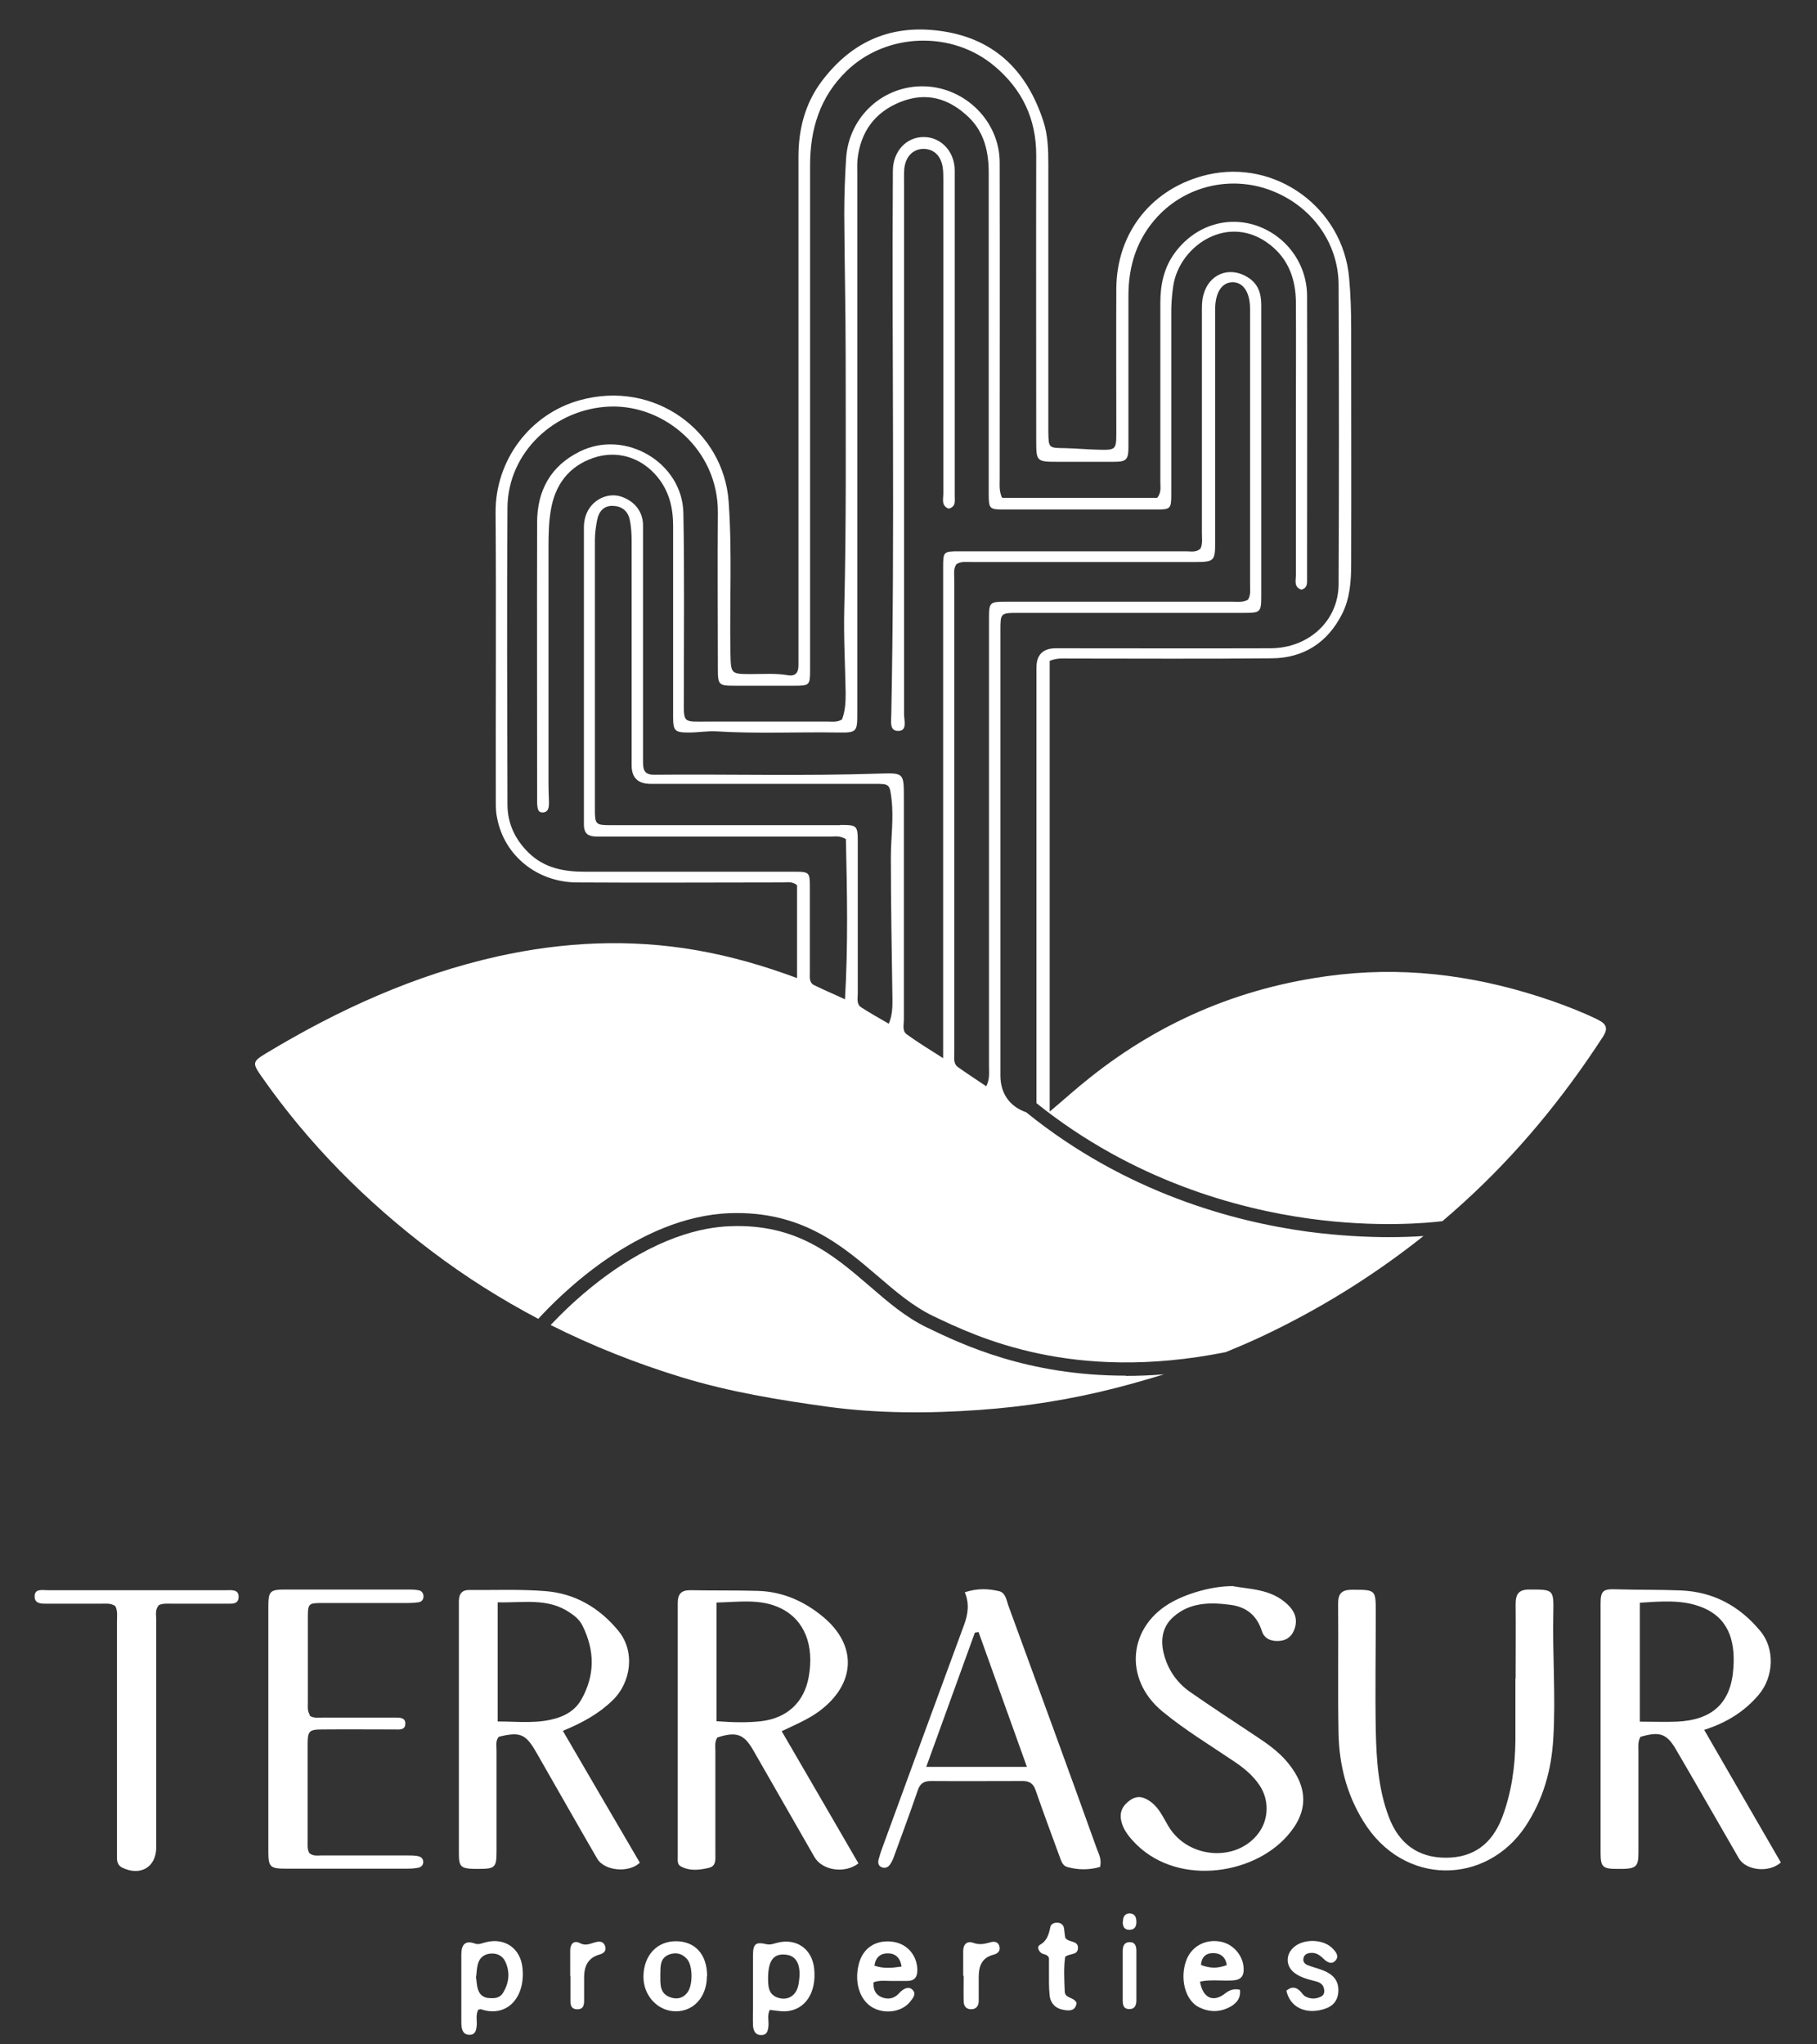
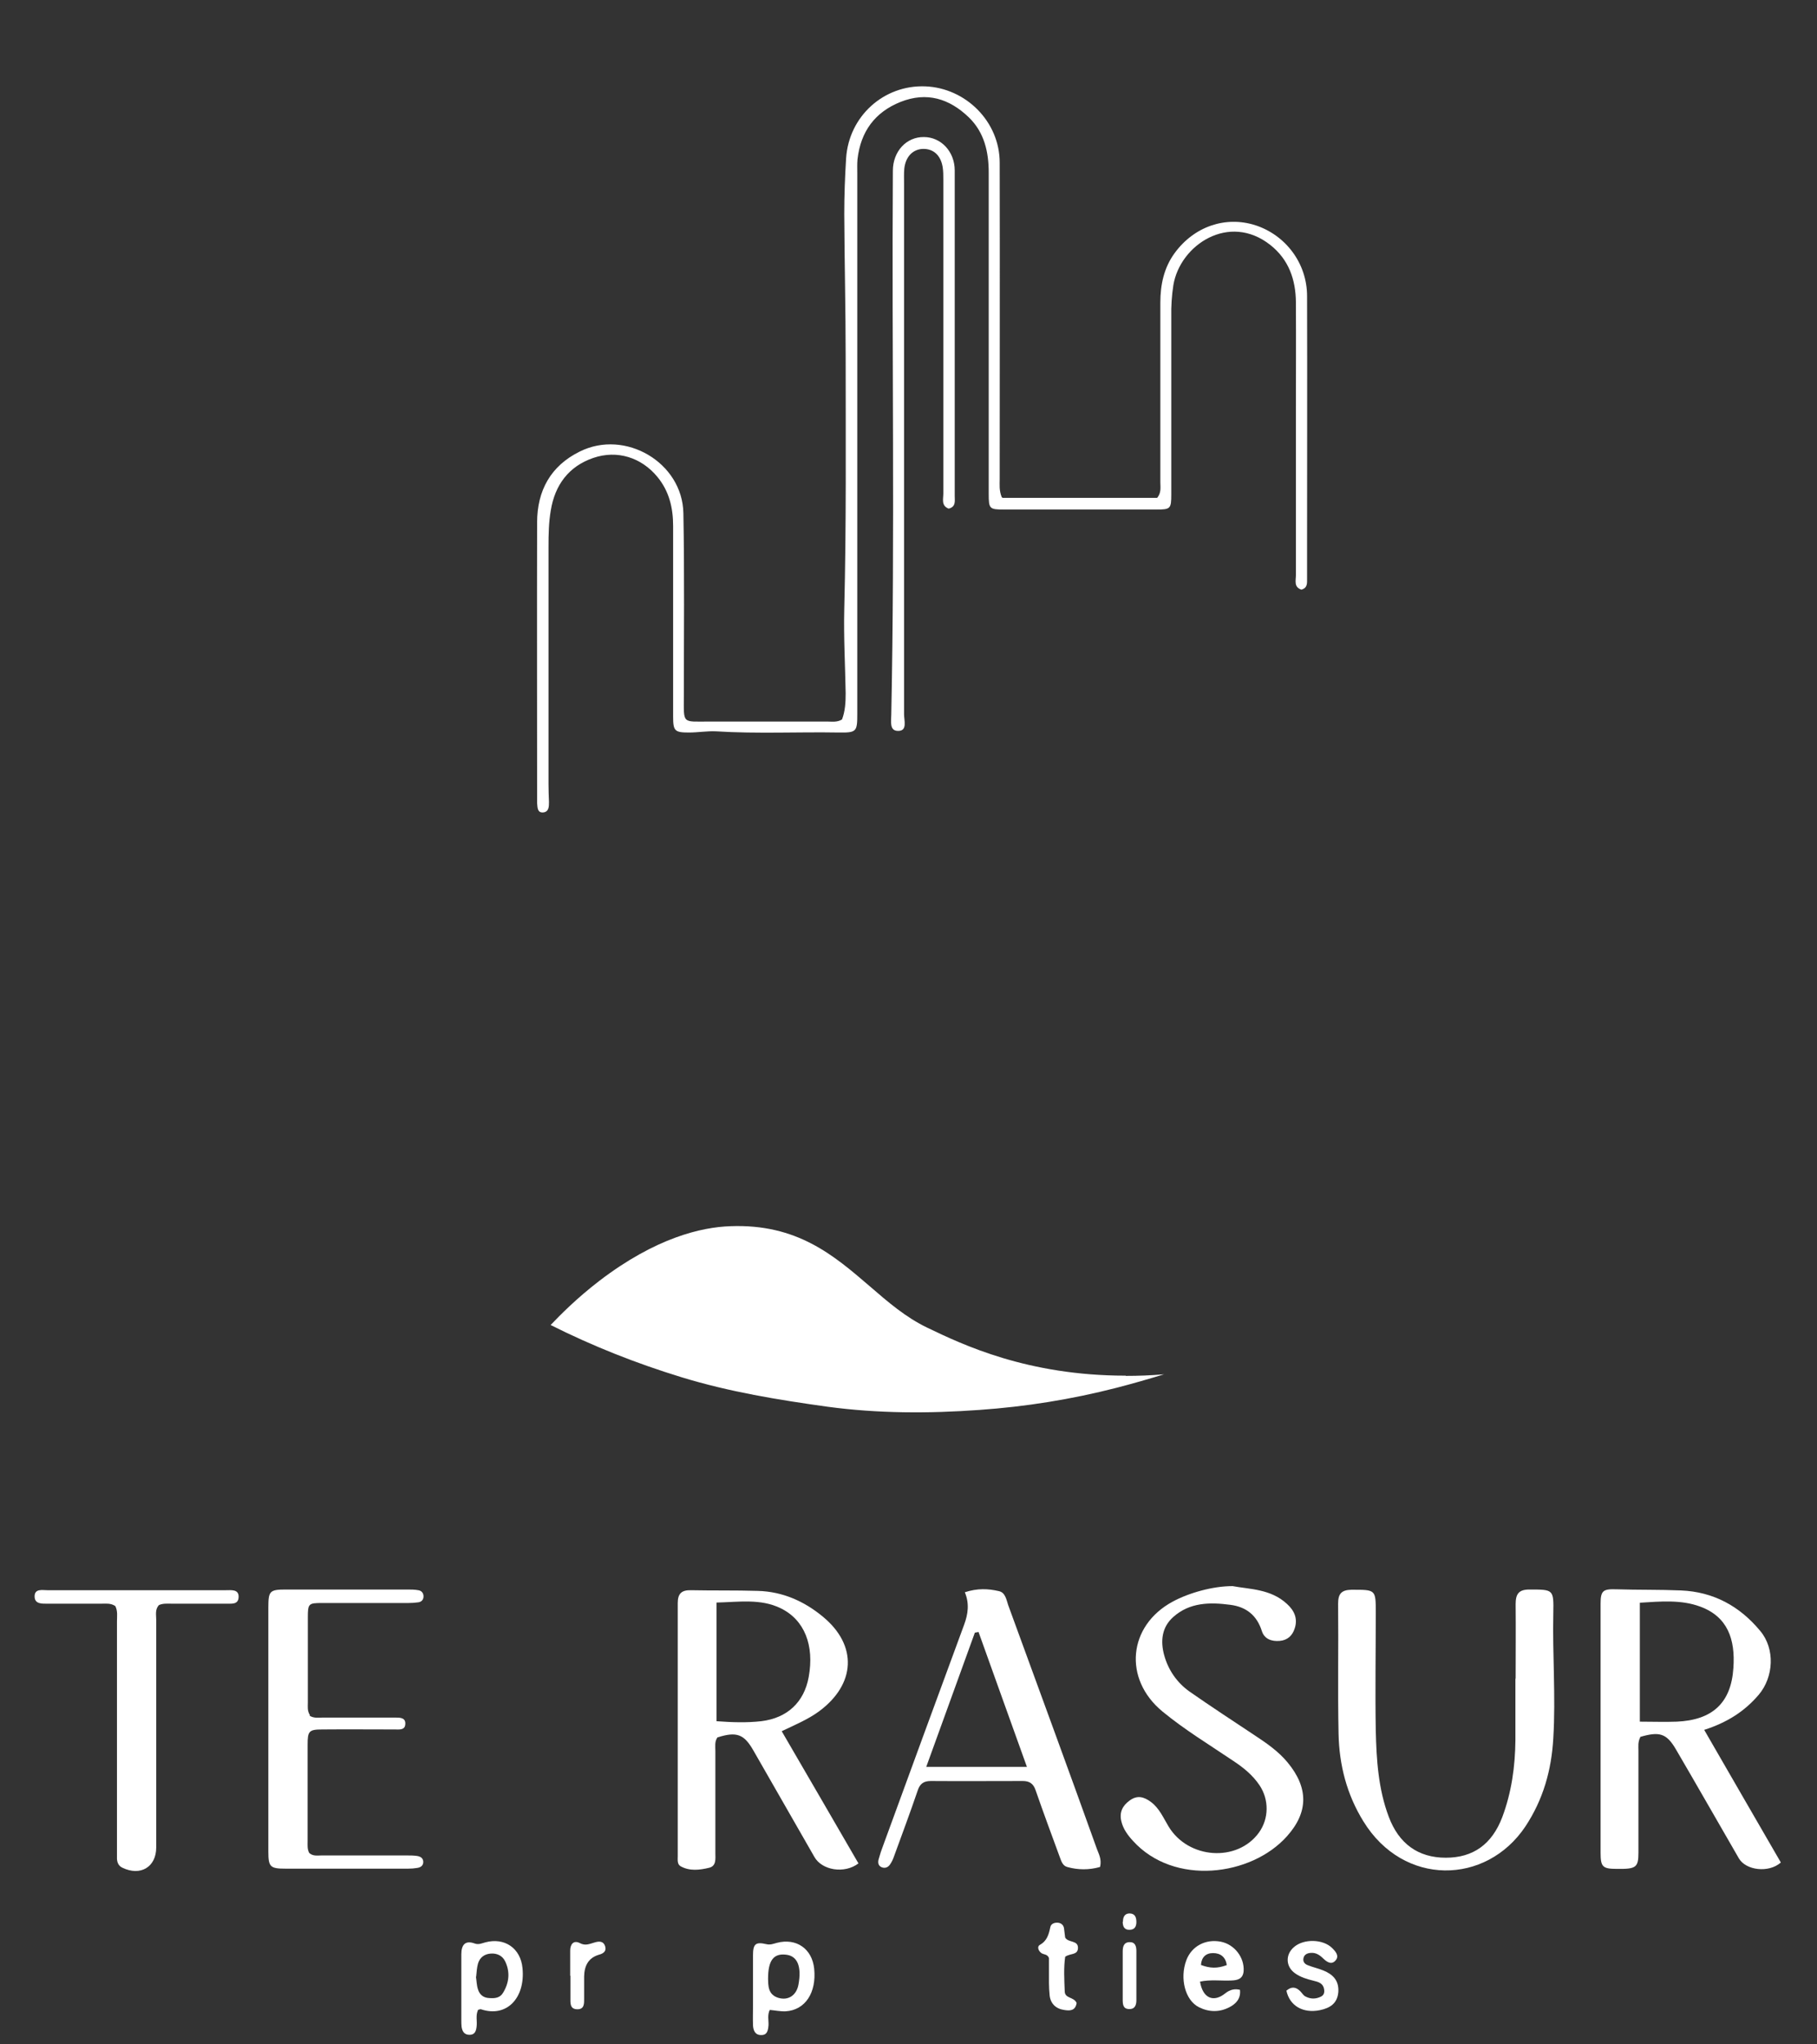
<svg xmlns="http://www.w3.org/2000/svg" width="48" height="54" viewBox="0 0 48 54" fill="none">
  <rect x="0" y="0" width="48" height="54" fill="#333333" stroke="none" />
-   <path d="M14.865 45.712C15.559 46.905 16.234 48.057 16.903 49.202C16.602 49.486 15.957 49.413 15.776 49.094C15.233 48.159 14.703 47.219 14.166 46.285C13.889 45.802 13.744 45.736 13.177 45.875C13.087 45.977 13.117 46.11 13.117 46.23C13.117 47.117 13.117 48.003 13.117 48.895C13.117 49.329 13.081 49.365 12.635 49.365C12.599 49.365 12.556 49.365 12.52 49.365C12.171 49.353 12.122 49.305 12.122 48.955C12.122 46.917 12.122 44.886 12.122 42.848C12.122 42.667 12.122 42.48 12.122 42.3C12.122 42.095 12.207 41.992 12.412 41.998C13.075 42.004 13.744 41.974 14.407 42.028C15.191 42.089 15.836 42.468 16.336 43.077C16.776 43.608 16.686 44.428 16.18 44.916C15.818 45.266 15.396 45.501 14.871 45.718L14.865 45.712ZM13.147 42.318V45.471C13.708 45.471 14.232 45.543 14.751 45.368C15.004 45.284 15.221 45.133 15.354 44.898C15.721 44.253 15.715 43.602 15.39 42.945C15.318 42.794 15.191 42.685 15.052 42.595C14.467 42.197 13.816 42.342 13.153 42.324L13.147 42.318Z" fill="white" />
  <path d="M20.641 45.712C21.334 46.905 22.009 48.063 22.678 49.22C22.305 49.504 21.714 49.401 21.515 49.051C20.978 48.117 20.442 47.176 19.905 46.242C19.658 45.808 19.465 45.73 18.953 45.892C18.874 46.001 18.898 46.134 18.898 46.254C18.898 47.152 18.898 48.051 18.898 48.943C18.898 49.094 18.928 49.287 18.735 49.335C18.488 49.395 18.217 49.431 17.976 49.293C17.886 49.238 17.904 49.124 17.904 49.027C17.904 46.797 17.904 44.572 17.904 42.342C17.904 42.088 18.012 41.998 18.253 42.004C18.844 42.016 19.429 42.004 20.02 42.022C20.671 42.04 21.244 42.293 21.738 42.703C22.66 43.463 22.606 44.488 21.635 45.205C21.346 45.416 21.014 45.555 20.647 45.73L20.641 45.712ZM18.928 42.33V45.464C19.344 45.495 19.73 45.507 20.11 45.464C20.803 45.38 21.244 44.958 21.364 44.295C21.515 43.463 21.256 42.788 20.622 42.48C20.092 42.221 19.513 42.317 18.928 42.33Z" fill="white" />
  <path d="M43.332 45.886C43.265 46.013 43.283 46.133 43.283 46.242C43.283 47.14 43.283 48.038 43.283 48.937C43.283 49.329 43.217 49.371 42.717 49.365C42.331 49.365 42.283 49.31 42.283 48.931C42.283 46.742 42.283 44.548 42.283 42.359C42.283 42.016 42.349 41.968 42.699 41.98C43.265 41.998 43.838 41.986 44.405 42.01C45.267 42.046 45.96 42.426 46.503 43.083C46.895 43.553 46.858 44.295 46.461 44.765C46.087 45.205 45.623 45.5 45.02 45.693C45.707 46.881 46.376 48.044 47.045 49.196C46.726 49.479 46.123 49.407 45.936 49.087C45.381 48.129 44.833 47.164 44.272 46.206C44.025 45.784 43.838 45.73 43.326 45.88L43.332 45.886ZM43.32 42.335V45.476C43.669 45.476 43.983 45.488 44.296 45.476C45.231 45.434 45.731 44.988 45.791 44.059C45.846 43.294 45.635 42.703 44.917 42.438C44.417 42.251 43.874 42.299 43.314 42.335H43.32Z" fill="white" />
  <path d="M40.039 44.343C40.039 43.686 40.045 43.029 40.039 42.372C40.039 42.107 40.118 41.986 40.401 41.986C41.04 41.986 41.046 41.98 41.034 42.613C41.01 43.71 41.1 44.807 41.034 45.911C40.986 46.755 40.769 47.532 40.293 48.25C39.256 49.793 37.079 49.835 36.018 48.111C35.578 47.4 35.379 46.622 35.361 45.802C35.337 44.657 35.361 43.505 35.349 42.36C35.349 42.101 35.434 41.998 35.699 41.992C36.35 41.992 36.344 41.98 36.344 42.613C36.344 43.644 36.326 44.681 36.344 45.712C36.362 46.483 36.41 47.255 36.688 47.991C36.953 48.696 37.459 49.07 38.195 49.07C38.918 49.07 39.412 48.714 39.684 48.003C39.931 47.346 40.027 46.658 40.033 45.959C40.033 45.416 40.033 44.88 40.033 44.337L40.039 44.343Z" fill="white" />
  <path d="M32.564 41.896C33.01 41.98 33.57 41.968 33.998 42.366C34.191 42.541 34.288 42.752 34.203 43.011C34.143 43.204 34.011 43.325 33.806 43.343C33.594 43.361 33.402 43.295 33.335 43.084C33.203 42.668 32.925 42.445 32.503 42.39C31.961 42.318 31.43 42.324 30.996 42.71C30.689 42.981 30.652 43.349 30.755 43.723C30.863 44.114 31.093 44.446 31.424 44.681C31.985 45.073 32.558 45.447 33.13 45.827C33.45 46.038 33.769 46.255 34.017 46.556C34.565 47.219 34.571 47.864 33.998 48.503C33.058 49.558 31.014 49.824 29.929 48.624C29.79 48.473 29.67 48.31 29.622 48.105C29.567 47.87 29.652 47.696 29.845 47.557C30.044 47.412 30.218 47.461 30.399 47.593C30.628 47.762 30.731 48.015 30.87 48.244C31.388 49.106 32.684 49.197 33.257 48.407C33.522 48.039 33.528 47.539 33.275 47.159C33.094 46.888 32.847 46.689 32.582 46.514C31.949 46.086 31.298 45.694 30.707 45.206C29.67 44.35 29.797 42.945 30.978 42.306C31.412 42.071 32.045 41.896 32.552 41.896H32.564Z" fill="white" />
  <path d="M29.051 49.317C28.767 49.395 28.484 49.395 28.201 49.317C28.074 49.287 28.038 49.166 27.996 49.052C27.779 48.461 27.562 47.876 27.357 47.285C27.297 47.11 27.194 47.044 27.019 47.044C26.211 47.044 25.397 47.05 24.59 47.044C24.397 47.044 24.3 47.116 24.24 47.303C24.041 47.888 23.824 48.467 23.613 49.046C23.589 49.118 23.553 49.19 23.51 49.251C23.456 49.329 23.372 49.359 23.281 49.317C23.197 49.275 23.191 49.196 23.209 49.118C23.245 48.985 23.287 48.859 23.336 48.732C24.047 46.791 24.752 44.856 25.47 42.914C25.572 42.637 25.614 42.36 25.488 42.058C25.819 41.95 26.103 41.962 26.386 42.028C26.561 42.064 26.585 42.257 26.633 42.396C27.037 43.499 27.441 44.608 27.845 45.712C28.225 46.755 28.605 47.798 28.978 48.841C29.027 48.973 29.105 49.106 29.063 49.305L29.051 49.317ZM25.85 43.107C25.819 43.113 25.783 43.119 25.753 43.125C25.331 44.295 24.903 45.471 24.469 46.67H27.128C26.688 45.453 26.272 44.277 25.85 43.107Z" fill="white" />
  <path d="M8.18 45.32C8.3 45.392 8.415 45.368 8.529 45.368C9.169 45.368 9.802 45.368 10.441 45.368C10.567 45.368 10.724 45.368 10.706 45.549C10.694 45.706 10.543 45.682 10.428 45.682C9.789 45.682 9.156 45.676 8.517 45.682C8.162 45.682 8.126 45.724 8.126 46.086C8.126 46.936 8.126 47.786 8.126 48.63C8.126 48.732 8.114 48.841 8.168 48.943C8.264 49.034 8.385 49.01 8.493 49.01C9.247 49.01 10.001 49.01 10.748 49.01C10.832 49.01 10.923 49.01 11.007 49.022C11.098 49.034 11.176 49.07 11.182 49.178C11.182 49.287 11.104 49.329 11.013 49.341C10.941 49.353 10.863 49.359 10.784 49.359C9.705 49.359 8.626 49.359 7.541 49.359C7.137 49.359 7.089 49.311 7.089 48.913C7.089 46.761 7.089 44.609 7.089 42.456C7.089 42.028 7.125 41.986 7.547 41.986C8.62 41.986 9.687 41.986 10.76 41.986C10.857 41.986 10.953 41.986 11.05 42.004C11.134 42.016 11.188 42.077 11.188 42.167C11.188 42.257 11.134 42.312 11.05 42.324C10.965 42.336 10.875 42.342 10.79 42.342C10.031 42.342 9.265 42.342 8.505 42.342C8.15 42.342 8.132 42.36 8.132 42.722C8.132 43.475 8.132 44.229 8.132 44.976C8.132 45.079 8.114 45.187 8.186 45.302L8.18 45.32Z" fill="white" />
  <path d="M3.042 42.42C2.922 42.342 2.801 42.36 2.686 42.36C2.216 42.36 1.74 42.36 1.27 42.36C1.119 42.36 0.914 42.378 0.914 42.167C0.914 41.956 1.119 42.004 1.252 42.004C2.427 42.004 3.603 42.004 4.778 42.004C5.176 42.004 5.568 42.004 5.966 42.004C6.105 42.004 6.304 41.974 6.304 42.173C6.304 42.402 6.099 42.354 5.954 42.36C5.484 42.36 5.008 42.36 4.537 42.36C4.423 42.36 4.308 42.348 4.2 42.396C4.091 42.51 4.127 42.655 4.127 42.782C4.127 44.789 4.127 46.791 4.127 48.798C4.127 49.317 3.711 49.564 3.235 49.335C3.133 49.287 3.096 49.202 3.09 49.1C3.09 48.991 3.09 48.889 3.09 48.78C3.09 46.797 3.09 44.807 3.09 42.824C3.09 42.691 3.115 42.553 3.042 42.414V42.42Z" fill="white" />
  <path d="M20.338 53.084C20.266 53.223 20.308 53.362 20.302 53.494C20.29 53.627 20.272 53.76 20.103 53.754C19.946 53.754 19.898 53.627 19.892 53.494C19.886 53.319 19.892 53.151 19.892 52.976C19.892 52.536 19.892 52.09 19.892 51.65C19.892 51.342 19.964 51.288 20.248 51.354C20.35 51.378 20.435 51.342 20.525 51.318C21.038 51.185 21.453 51.475 21.508 51.999C21.574 52.632 21.273 53.096 20.754 53.127C20.616 53.133 20.471 53.102 20.332 53.09L20.338 53.084ZM20.29 52.264C20.296 52.445 20.284 52.686 20.561 52.771C20.826 52.849 21.038 52.705 21.092 52.427C21.182 51.945 21.068 51.661 20.76 51.631C20.435 51.595 20.29 51.782 20.29 52.27V52.264Z" fill="white" />
  <path d="M12.627 53.097C12.561 53.236 12.609 53.386 12.591 53.525C12.579 53.639 12.549 53.742 12.416 53.748C12.271 53.754 12.211 53.663 12.193 53.531C12.187 53.477 12.187 53.416 12.187 53.356C12.187 52.777 12.187 52.199 12.187 51.62C12.187 51.379 12.284 51.24 12.543 51.337C12.645 51.373 12.73 51.33 12.82 51.306C13.332 51.168 13.755 51.463 13.803 51.987C13.881 52.771 13.387 53.302 12.706 53.073C12.681 53.067 12.651 53.085 12.621 53.091L12.627 53.097ZM12.573 52.211C12.591 52.325 12.591 52.44 12.627 52.548C12.669 52.687 12.772 52.771 12.922 52.777C13.073 52.789 13.212 52.777 13.296 52.627C13.453 52.361 13.477 52.084 13.345 51.807C13.272 51.656 13.127 51.59 12.965 51.602C12.796 51.614 12.675 51.704 12.627 51.867C12.597 51.975 12.591 52.09 12.579 52.211H12.573Z" fill="white" />
-   <path d="M23.076 52.361C23.064 52.554 23.13 52.687 23.287 52.753C23.444 52.819 23.607 52.801 23.739 52.663C23.757 52.639 23.781 52.62 23.799 52.602C23.89 52.524 24.005 52.458 24.107 52.56C24.215 52.669 24.119 52.777 24.047 52.868C23.854 53.115 23.474 53.199 23.148 53.073C22.75 52.922 22.552 52.422 22.684 51.891C22.787 51.463 23.124 51.234 23.57 51.288C23.962 51.336 24.227 51.644 24.234 52.036C24.234 52.229 24.155 52.325 23.962 52.325C23.818 52.325 23.673 52.325 23.528 52.325C23.384 52.325 23.239 52.301 23.076 52.361ZM23.1 51.921C23.341 52.006 23.57 51.981 23.818 51.945C23.781 51.71 23.655 51.596 23.45 51.596C23.263 51.596 23.13 51.698 23.1 51.921Z" fill="white" />
  <path d="M32.757 52.566C32.781 52.789 32.654 52.928 32.479 53.018C32.214 53.157 31.937 53.151 31.671 53.018C31.31 52.837 31.159 52.259 31.34 51.776C31.479 51.408 31.846 51.21 32.25 51.288C32.612 51.36 32.877 51.704 32.853 52.066C32.835 52.271 32.696 52.307 32.527 52.313C32.256 52.325 31.973 52.283 31.701 52.343C31.774 52.783 32.057 52.904 32.371 52.65C32.491 52.554 32.62 52.524 32.757 52.56V52.566ZM32.407 51.909C32.383 51.698 32.244 51.589 32.045 51.589C31.852 51.589 31.738 51.704 31.726 51.903C31.967 51.993 32.154 51.999 32.401 51.909H32.407Z" fill="white" />
-   <path d="M18.674 52.199C18.674 52.741 18.33 53.127 17.854 53.127C17.372 53.127 16.986 52.705 16.998 52.193C17.01 51.644 17.36 51.27 17.866 51.276C18.372 51.282 18.68 51.632 18.68 52.199H18.674ZM17.444 52.15C17.444 52.398 17.42 52.651 17.697 52.753C17.872 52.819 18.041 52.789 18.161 52.627C18.306 52.434 18.306 51.927 18.149 51.746C18.023 51.602 17.86 51.56 17.679 51.626C17.426 51.722 17.45 51.951 17.444 52.15Z" fill="white" />
  <path d="M33.981 52.584C34.12 52.464 34.234 52.482 34.349 52.596C34.397 52.645 34.433 52.711 34.487 52.735C34.62 52.807 34.765 52.807 34.903 52.735C34.982 52.693 34.994 52.614 34.976 52.53C34.946 52.379 34.819 52.349 34.698 52.319C34.53 52.277 34.361 52.229 34.216 52.126C33.963 51.951 33.951 51.632 34.18 51.433C34.439 51.204 34.952 51.216 35.193 51.457C35.283 51.547 35.386 51.662 35.283 51.782C35.175 51.909 35.054 51.825 34.958 51.734C34.867 51.644 34.765 51.572 34.626 51.584C34.536 51.59 34.451 51.626 34.433 51.728C34.415 51.819 34.469 51.879 34.548 51.909C34.68 51.963 34.825 51.993 34.958 52.048C35.211 52.15 35.374 52.313 35.355 52.614C35.331 52.922 35.132 53.042 34.867 53.097C34.421 53.187 34.065 52.982 33.981 52.572V52.584Z" fill="white" />
  <path d="M28.44 52.916C28.404 53.121 28.253 53.115 28.109 53.091C27.892 53.06 27.753 52.922 27.729 52.711C27.705 52.494 27.711 52.271 27.711 52.048C27.711 51.933 27.711 51.819 27.711 51.722C27.675 51.614 27.572 51.632 27.512 51.59C27.427 51.529 27.391 51.415 27.47 51.372C27.663 51.264 27.705 51.095 27.747 50.902C27.765 50.812 27.861 50.776 27.958 50.788C28.042 50.8 28.097 50.854 28.109 50.938C28.121 51.023 28.127 51.107 28.139 51.179C28.223 51.324 28.483 51.24 28.477 51.457C28.47 51.65 28.271 51.59 28.139 51.686C28.097 51.975 28.115 52.289 28.127 52.602C28.133 52.795 28.368 52.741 28.44 52.904V52.916Z" fill="white" />
-   <path d="M25.445 52.192C25.445 51.969 25.445 51.746 25.445 51.529C25.445 51.36 25.547 51.258 25.71 51.318C25.873 51.378 26.005 51.348 26.156 51.306C26.252 51.276 26.361 51.282 26.397 51.396C26.439 51.523 26.367 51.601 26.246 51.632C25.933 51.71 25.855 51.939 25.855 52.222C25.855 52.433 25.855 52.644 25.855 52.855C25.855 52.97 25.8 53.066 25.668 53.072C25.523 53.078 25.457 52.988 25.457 52.855C25.451 52.632 25.457 52.415 25.457 52.192H25.445Z" fill="white" />
  <path d="M15.063 52.186C15.063 51.963 15.063 51.746 15.063 51.523C15.063 51.361 15.148 51.24 15.316 51.324C15.461 51.403 15.57 51.348 15.696 51.312C15.811 51.276 15.937 51.258 15.986 51.409C16.028 51.541 15.937 51.602 15.823 51.632C15.54 51.716 15.437 51.927 15.431 52.205C15.431 52.397 15.431 52.59 15.431 52.783C15.431 52.916 15.443 53.079 15.244 53.073C15.051 53.067 15.069 52.904 15.069 52.771C15.069 52.578 15.069 52.385 15.069 52.192L15.063 52.186Z" fill="white" />
  <path d="M29.659 52.181C29.659 51.97 29.659 51.759 29.659 51.548C29.659 51.427 29.683 51.306 29.834 51.3C29.99 51.294 30.02 51.409 30.02 51.536C30.02 51.97 30.02 52.398 30.02 52.832C30.02 52.958 29.984 53.073 29.828 53.067C29.665 53.067 29.659 52.934 29.659 52.82C29.659 52.609 29.659 52.398 29.659 52.187V52.181Z" fill="white" />
  <path d="M29.665 50.764C29.665 50.649 29.701 50.547 29.833 50.541C29.984 50.541 30.02 50.643 30.02 50.77C30.02 50.89 29.972 50.974 29.833 50.974C29.695 50.974 29.659 50.878 29.659 50.758L29.665 50.764Z" fill="white" />
  <path d="M26.487 13.151H30.569C30.683 13.012 30.653 12.868 30.653 12.741C30.653 11.155 30.653 9.576 30.653 7.99C30.653 7.52 30.749 7.068 31.033 6.682C31.545 5.983 32.371 5.7 33.155 5.947C33.963 6.206 34.529 6.954 34.529 7.822C34.535 10.022 34.529 12.223 34.529 14.423C34.529 14.712 34.529 15.002 34.529 15.291C34.529 15.406 34.541 15.532 34.379 15.575C34.174 15.508 34.234 15.333 34.234 15.189C34.234 13.79 34.234 12.391 34.234 10.993C34.234 9.986 34.24 8.985 34.234 7.978C34.228 7.388 34.047 6.857 33.559 6.471C32.468 5.609 31.172 6.471 30.997 7.532C30.954 7.81 30.936 8.087 30.942 8.37C30.942 9.932 30.942 11.499 30.942 13.061C30.942 13.44 30.918 13.459 30.55 13.459C29.206 13.459 27.868 13.459 26.523 13.459C26.137 13.459 26.119 13.44 26.119 13.043C26.119 10.215 26.119 7.388 26.119 4.56C26.119 4.018 26.005 3.499 25.595 3.101C25.076 2.601 24.48 2.42 23.792 2.691C23.111 2.963 22.737 3.475 22.653 4.204C22.641 4.331 22.647 4.458 22.647 4.578C22.647 9.335 22.647 14.098 22.647 18.854C22.647 19.324 22.629 19.355 22.165 19.349C21.085 19.33 20 19.385 18.921 19.318C18.68 19.306 18.439 19.349 18.198 19.349C17.824 19.349 17.782 19.306 17.782 18.933C17.782 17.25 17.782 15.575 17.782 13.893C17.782 13.416 17.679 12.976 17.366 12.596C16.944 12.084 16.305 11.879 15.672 12.096C15.021 12.319 14.659 12.813 14.55 13.483C14.496 13.796 14.49 14.116 14.49 14.435C14.49 16.527 14.49 18.625 14.49 20.717C14.49 20.874 14.496 21.024 14.502 21.181C14.502 21.302 14.502 21.44 14.357 21.459C14.189 21.477 14.201 21.326 14.189 21.211C14.189 21.175 14.189 21.133 14.189 21.097C14.189 18.667 14.183 16.232 14.189 13.802C14.189 12.964 14.544 12.307 15.316 11.927C16.516 11.33 18.029 12.217 18.053 13.555C18.083 15.165 18.065 16.774 18.065 18.384C18.065 19.131 18.011 19.059 18.728 19.059C19.771 19.059 20.814 19.059 21.857 19.059C21.978 19.059 22.11 19.083 22.243 19.005C22.327 18.788 22.34 18.553 22.34 18.311C22.327 17.57 22.285 16.828 22.303 16.087C22.358 13.868 22.34 11.656 22.34 9.437C22.34 8.177 22.309 6.911 22.303 5.651C22.303 5.163 22.321 4.669 22.352 4.18C22.424 3.071 23.346 2.239 24.444 2.281C25.517 2.324 26.409 3.216 26.409 4.295C26.415 7.086 26.409 9.871 26.409 12.663C26.409 12.807 26.391 12.952 26.463 13.133L26.487 13.151Z" fill="white" />
  <path d="M25.058 13.434C24.86 13.356 24.92 13.181 24.92 13.037C24.92 10.951 24.92 8.865 24.92 6.779C24.92 6.104 24.92 5.428 24.92 4.753C24.92 4.639 24.92 4.518 24.902 4.409C24.848 4.096 24.655 3.927 24.377 3.933C24.112 3.945 23.925 4.138 23.889 4.452C23.877 4.584 23.883 4.723 23.883 4.856C23.883 9.528 23.883 14.2 23.883 18.872C23.883 19.029 23.973 19.3 23.738 19.306C23.485 19.318 23.545 19.041 23.545 18.872C23.642 14.085 23.557 9.299 23.587 4.512C23.587 4 23.943 3.614 24.407 3.62C24.86 3.62 25.221 4.006 25.221 4.5C25.221 7.37 25.221 10.233 25.221 13.103C25.221 13.229 25.257 13.386 25.064 13.434H25.058Z" fill="white" />
-   <path d="M42.211 26.933C41.813 26.739 41.397 26.577 40.981 26.432C39.178 25.811 37.34 25.534 35.429 25.739C32.945 26.01 30.726 26.92 28.779 28.476C28.435 28.747 28.11 29.043 27.73 29.362V17.455C27.929 17.377 28.086 17.395 28.236 17.395C30.021 17.395 31.805 17.407 33.596 17.389C34.434 17.383 35.067 16.979 35.453 16.22C35.664 15.804 35.694 15.345 35.694 14.893C35.7 12.825 35.694 10.764 35.694 8.696C35.694 8.244 35.682 7.791 35.64 7.339C35.477 5.495 33.704 4.198 31.902 4.614C30.449 4.952 29.502 6.122 29.49 7.617C29.484 8.889 29.49 10.167 29.49 11.439C29.49 11.873 29.472 11.891 29.026 11.879C28.725 11.873 28.429 11.843 28.128 11.837C27.7 11.831 27.7 11.837 27.694 11.397C27.694 9.039 27.694 6.688 27.694 4.331C27.694 3.957 27.682 3.571 27.567 3.216C27.121 1.835 26.229 0.973 24.74 0.804C23.456 0.66 22.461 1.142 21.701 2.155C21.267 2.739 21.093 3.415 21.093 4.138C21.093 8.25 21.093 12.361 21.093 16.473C21.093 16.84 21.093 17.208 21.093 17.576C21.093 17.769 21.014 17.871 20.809 17.835C20.49 17.781 20.176 17.805 19.857 17.805C19.296 17.805 19.308 17.805 19.296 17.232C19.272 15.9 19.344 14.568 19.248 13.241C19.115 11.397 17.3 10.022 15.317 10.571C14.009 10.932 13.08 12.15 13.092 13.543C13.111 16.099 13.092 18.655 13.098 21.217C13.098 21.35 13.104 21.489 13.135 21.621C13.328 22.604 14.19 23.303 15.239 23.309C17.041 23.321 18.85 23.309 20.652 23.309C20.785 23.309 20.924 23.273 21.056 23.382V25.835C20.164 25.504 19.296 25.256 18.404 25.1C16.637 24.792 14.883 24.877 13.147 25.262C10.958 25.751 8.945 26.667 7.034 27.819C6.666 28.042 6.66 28.078 6.913 28.44C8.155 30.218 9.668 31.737 11.398 33.045C12.297 33.727 13.237 34.318 14.22 34.836C14.787 34.215 16.848 32.135 19.278 32.045C21.177 31.979 22.244 32.901 23.19 33.709C23.667 34.119 24.119 34.505 24.643 34.758C25.825 35.324 28.333 36.524 32.378 35.716C32.824 35.535 33.264 35.342 33.698 35.125C35.091 34.438 36.393 33.612 37.605 32.648C37.364 32.666 37.05 32.678 36.689 32.678C36.098 32.678 35.368 32.642 34.542 32.533C32.595 32.268 29.738 31.508 27.109 29.38C26.675 29.229 26.428 28.886 26.428 28.41C26.428 24.491 26.428 20.572 26.428 16.654C26.428 16.195 26.428 16.189 26.904 16.189C28.894 16.189 30.883 16.189 32.866 16.189C33.3 16.189 33.319 16.171 33.319 15.731C33.319 13.175 33.319 10.613 33.319 8.057C33.319 7.743 33.234 7.49 32.957 7.321C32.468 7.02 31.926 7.243 31.787 7.804C31.745 7.966 31.751 8.129 31.751 8.292C31.751 10.221 31.751 12.15 31.751 14.085C31.751 14.218 31.775 14.357 31.715 14.489C31.6 14.598 31.462 14.562 31.329 14.562C29.334 14.562 27.332 14.562 25.337 14.562C24.921 14.562 24.915 14.574 24.915 14.984C24.915 19.155 24.915 23.321 24.915 27.493C24.915 27.614 24.915 27.74 24.915 27.951C24.547 27.716 24.239 27.529 23.95 27.318C23.829 27.228 23.878 27.065 23.878 26.933C23.878 24.973 23.878 23.014 23.878 21.055C23.878 20.41 23.866 20.416 23.233 20.434C21.243 20.5 19.254 20.446 17.27 20.464C16.999 20.464 16.987 20.301 16.987 20.102C16.987 18.788 16.987 17.48 16.987 16.165C16.987 15.406 16.987 14.64 16.987 13.88C16.987 13.513 16.764 13.241 16.42 13.121C16.143 13.024 15.817 13.121 15.612 13.368C15.486 13.525 15.431 13.706 15.425 13.905C15.425 16.527 15.425 19.155 15.425 21.778C15.425 22.073 15.594 22.098 15.817 22.098C17.855 22.098 19.893 22.098 21.93 22.098C22.051 22.098 22.184 22.067 22.346 22.164C22.377 23.556 22.407 24.949 22.322 26.396C22.027 26.257 21.762 26.149 21.508 26.022C21.37 25.956 21.394 25.811 21.394 25.684C21.394 24.925 21.394 24.159 21.394 23.4C21.394 23.05 21.37 23.026 21.014 23.026C19.163 23.026 17.306 23.026 15.456 23.026C14.907 23.026 14.383 22.936 13.96 22.52C13.605 22.17 13.406 21.748 13.406 21.253C13.4 18.637 13.388 16.021 13.406 13.404C13.418 11.945 14.66 10.788 16.119 10.739C17.554 10.691 18.976 11.879 18.964 13.543C18.952 14.923 18.964 16.304 18.964 17.684C18.964 18.088 18.994 18.113 19.392 18.113C19.923 18.113 20.453 18.113 20.984 18.113C21.388 18.113 21.4 18.101 21.4 17.684C21.4 13.247 21.4 8.804 21.4 4.367C21.4 3.415 21.659 2.559 22.364 1.877C23.413 0.859 25.156 0.798 26.277 1.751C27.007 2.366 27.374 3.143 27.374 4.102C27.368 6.622 27.374 9.142 27.374 11.662C27.374 12.18 27.392 12.198 27.917 12.198C28.417 12.198 28.924 12.198 29.424 12.198C29.756 12.198 29.81 12.144 29.81 11.807C29.81 10.474 29.81 9.142 29.81 7.81C29.81 7.02 30.033 6.308 30.582 5.718C31.335 4.91 32.511 4.632 33.56 5.024C34.627 5.422 35.356 6.393 35.362 7.52C35.374 10.155 35.374 12.789 35.362 15.424C35.362 16.394 34.579 17.118 33.566 17.124C31.673 17.13 29.78 17.124 27.893 17.124C27.551 17.124 27.38 17.295 27.38 17.636C27.38 21.44 27.38 25.244 27.38 29.043C27.38 29.073 27.38 29.109 27.38 29.139C29.936 31.189 32.704 31.93 34.597 32.19C36.399 32.437 37.762 32.298 38.105 32.256C38.292 32.099 38.473 31.936 38.654 31.773C40.089 30.471 41.3 28.994 42.349 27.379C42.482 27.174 42.44 27.047 42.229 26.945L42.211 26.933ZM25.21 22.164C25.21 19.879 25.21 17.588 25.21 15.303C25.21 15.171 25.18 15.032 25.264 14.905C25.391 14.815 25.542 14.851 25.68 14.845C27.652 14.845 29.617 14.845 31.588 14.845C32.071 14.845 32.101 14.809 32.101 14.339C32.101 12.283 32.101 10.227 32.101 8.171C32.101 7.731 32.276 7.46 32.559 7.454C32.842 7.454 33.023 7.719 33.023 8.159C33.023 10.589 33.023 13.024 33.023 15.454C33.023 15.575 33.047 15.707 32.969 15.84C32.83 15.918 32.692 15.894 32.559 15.894C30.564 15.894 28.562 15.894 26.567 15.894C26.145 15.894 26.126 15.912 26.126 16.334C26.126 20.283 26.126 24.226 26.126 28.174C26.126 28.337 26.151 28.5 26.054 28.693C25.795 28.518 25.542 28.355 25.306 28.186C25.18 28.096 25.21 27.945 25.21 27.813C25.21 25.932 25.21 24.051 25.21 22.17V22.164ZM22.196 21.796C20.176 21.796 18.163 21.796 16.143 21.796C15.733 21.796 15.715 21.778 15.715 21.374C15.715 19.011 15.715 16.648 15.715 14.278C15.715 14.097 15.739 13.911 15.775 13.736C15.817 13.513 15.95 13.356 16.185 13.362C16.414 13.368 16.583 13.482 16.637 13.73C16.673 13.911 16.686 14.091 16.686 14.278C16.686 16.256 16.686 18.233 16.686 20.216C16.686 20.542 16.852 20.705 17.186 20.705C19.157 20.705 21.123 20.705 23.094 20.705C23.498 20.705 23.504 20.705 23.552 21.115C23.612 21.627 23.534 22.134 23.534 22.646C23.534 23.9 23.558 25.154 23.576 26.402C23.576 26.601 23.576 26.806 23.48 27.041C23.221 26.89 22.979 26.758 22.75 26.607C22.618 26.523 22.66 26.36 22.66 26.233C22.66 24.913 22.66 23.587 22.66 22.266C22.66 21.802 22.648 21.79 22.196 21.79V21.796Z" fill="white" />
  <path d="M29.738 36.337C27.14 36.337 25.427 35.517 24.499 35.071C23.932 34.8 23.462 34.396 22.968 33.968C22.027 33.16 21.057 32.322 19.296 32.389C18.537 32.413 17.325 32.69 15.83 33.835C15.239 34.288 14.793 34.74 14.546 34.999C15.649 35.553 16.806 36.012 18.006 36.379C19.266 36.765 20.556 36.976 21.858 37.157C23.197 37.338 24.541 37.338 25.873 37.242C27.091 37.157 28.303 36.964 29.497 36.657C29.919 36.548 30.335 36.428 30.751 36.301C30.401 36.331 30.063 36.343 29.738 36.343V36.337Z" fill="white" />
</svg>